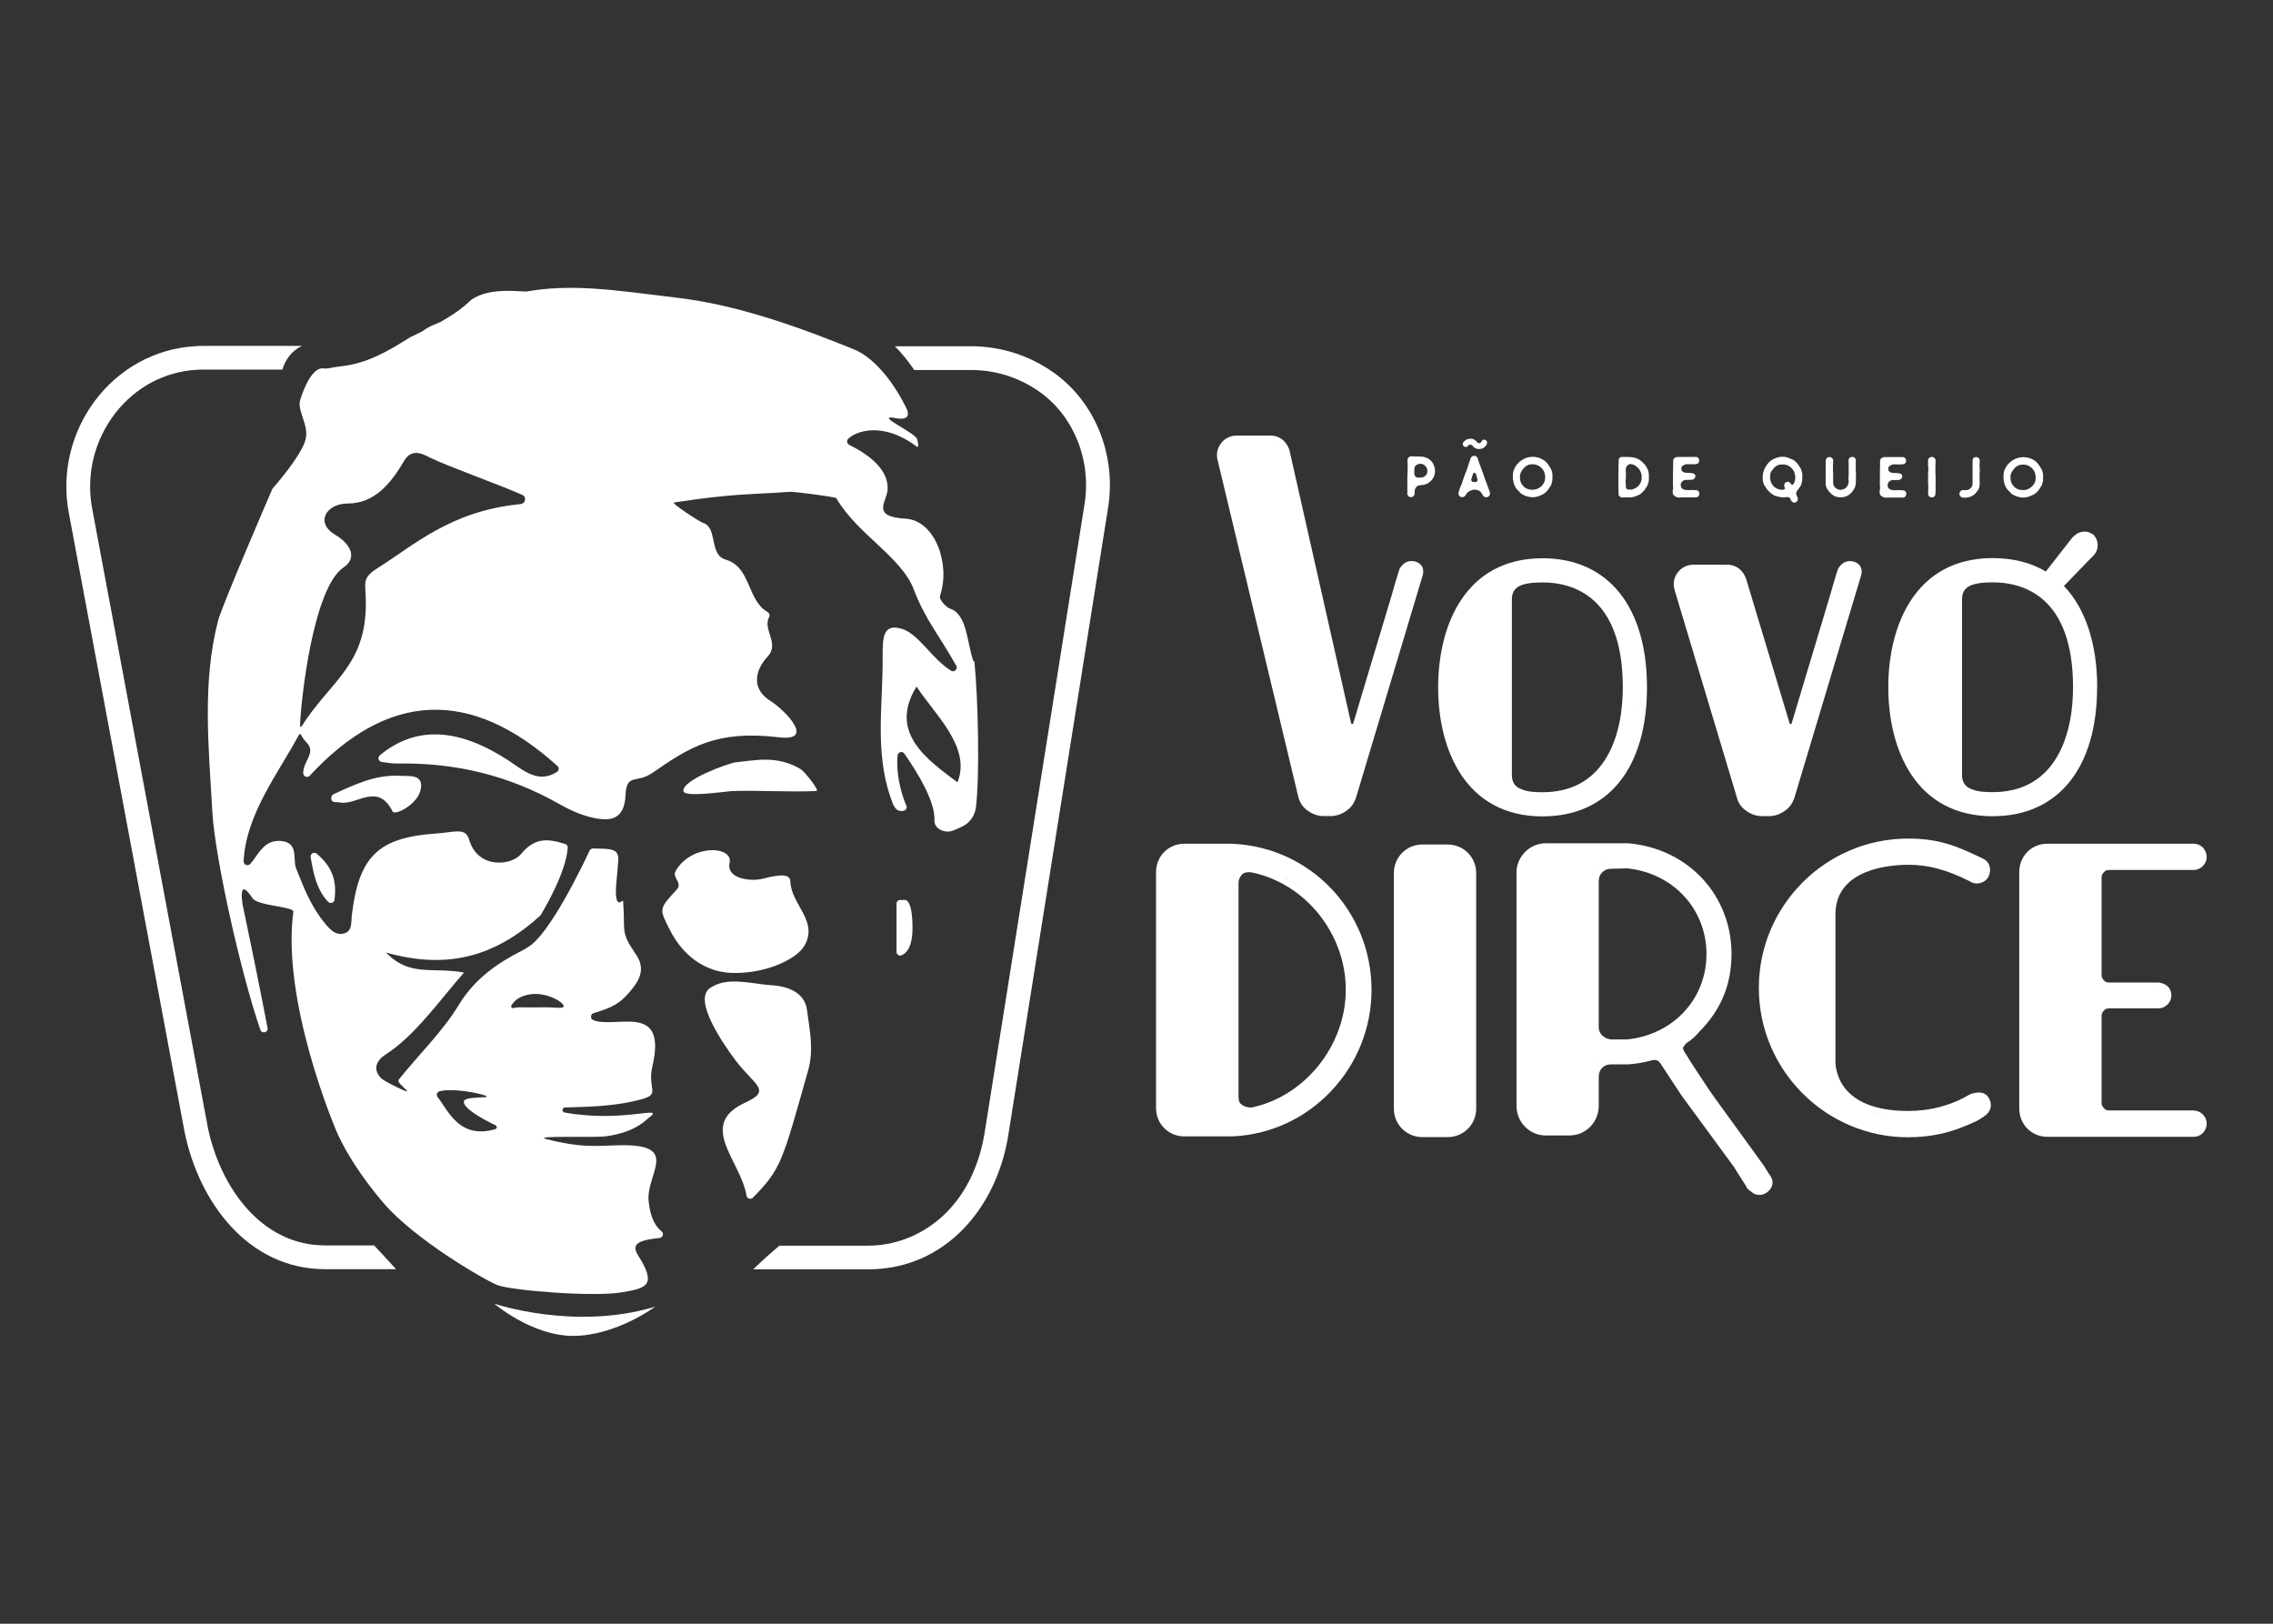
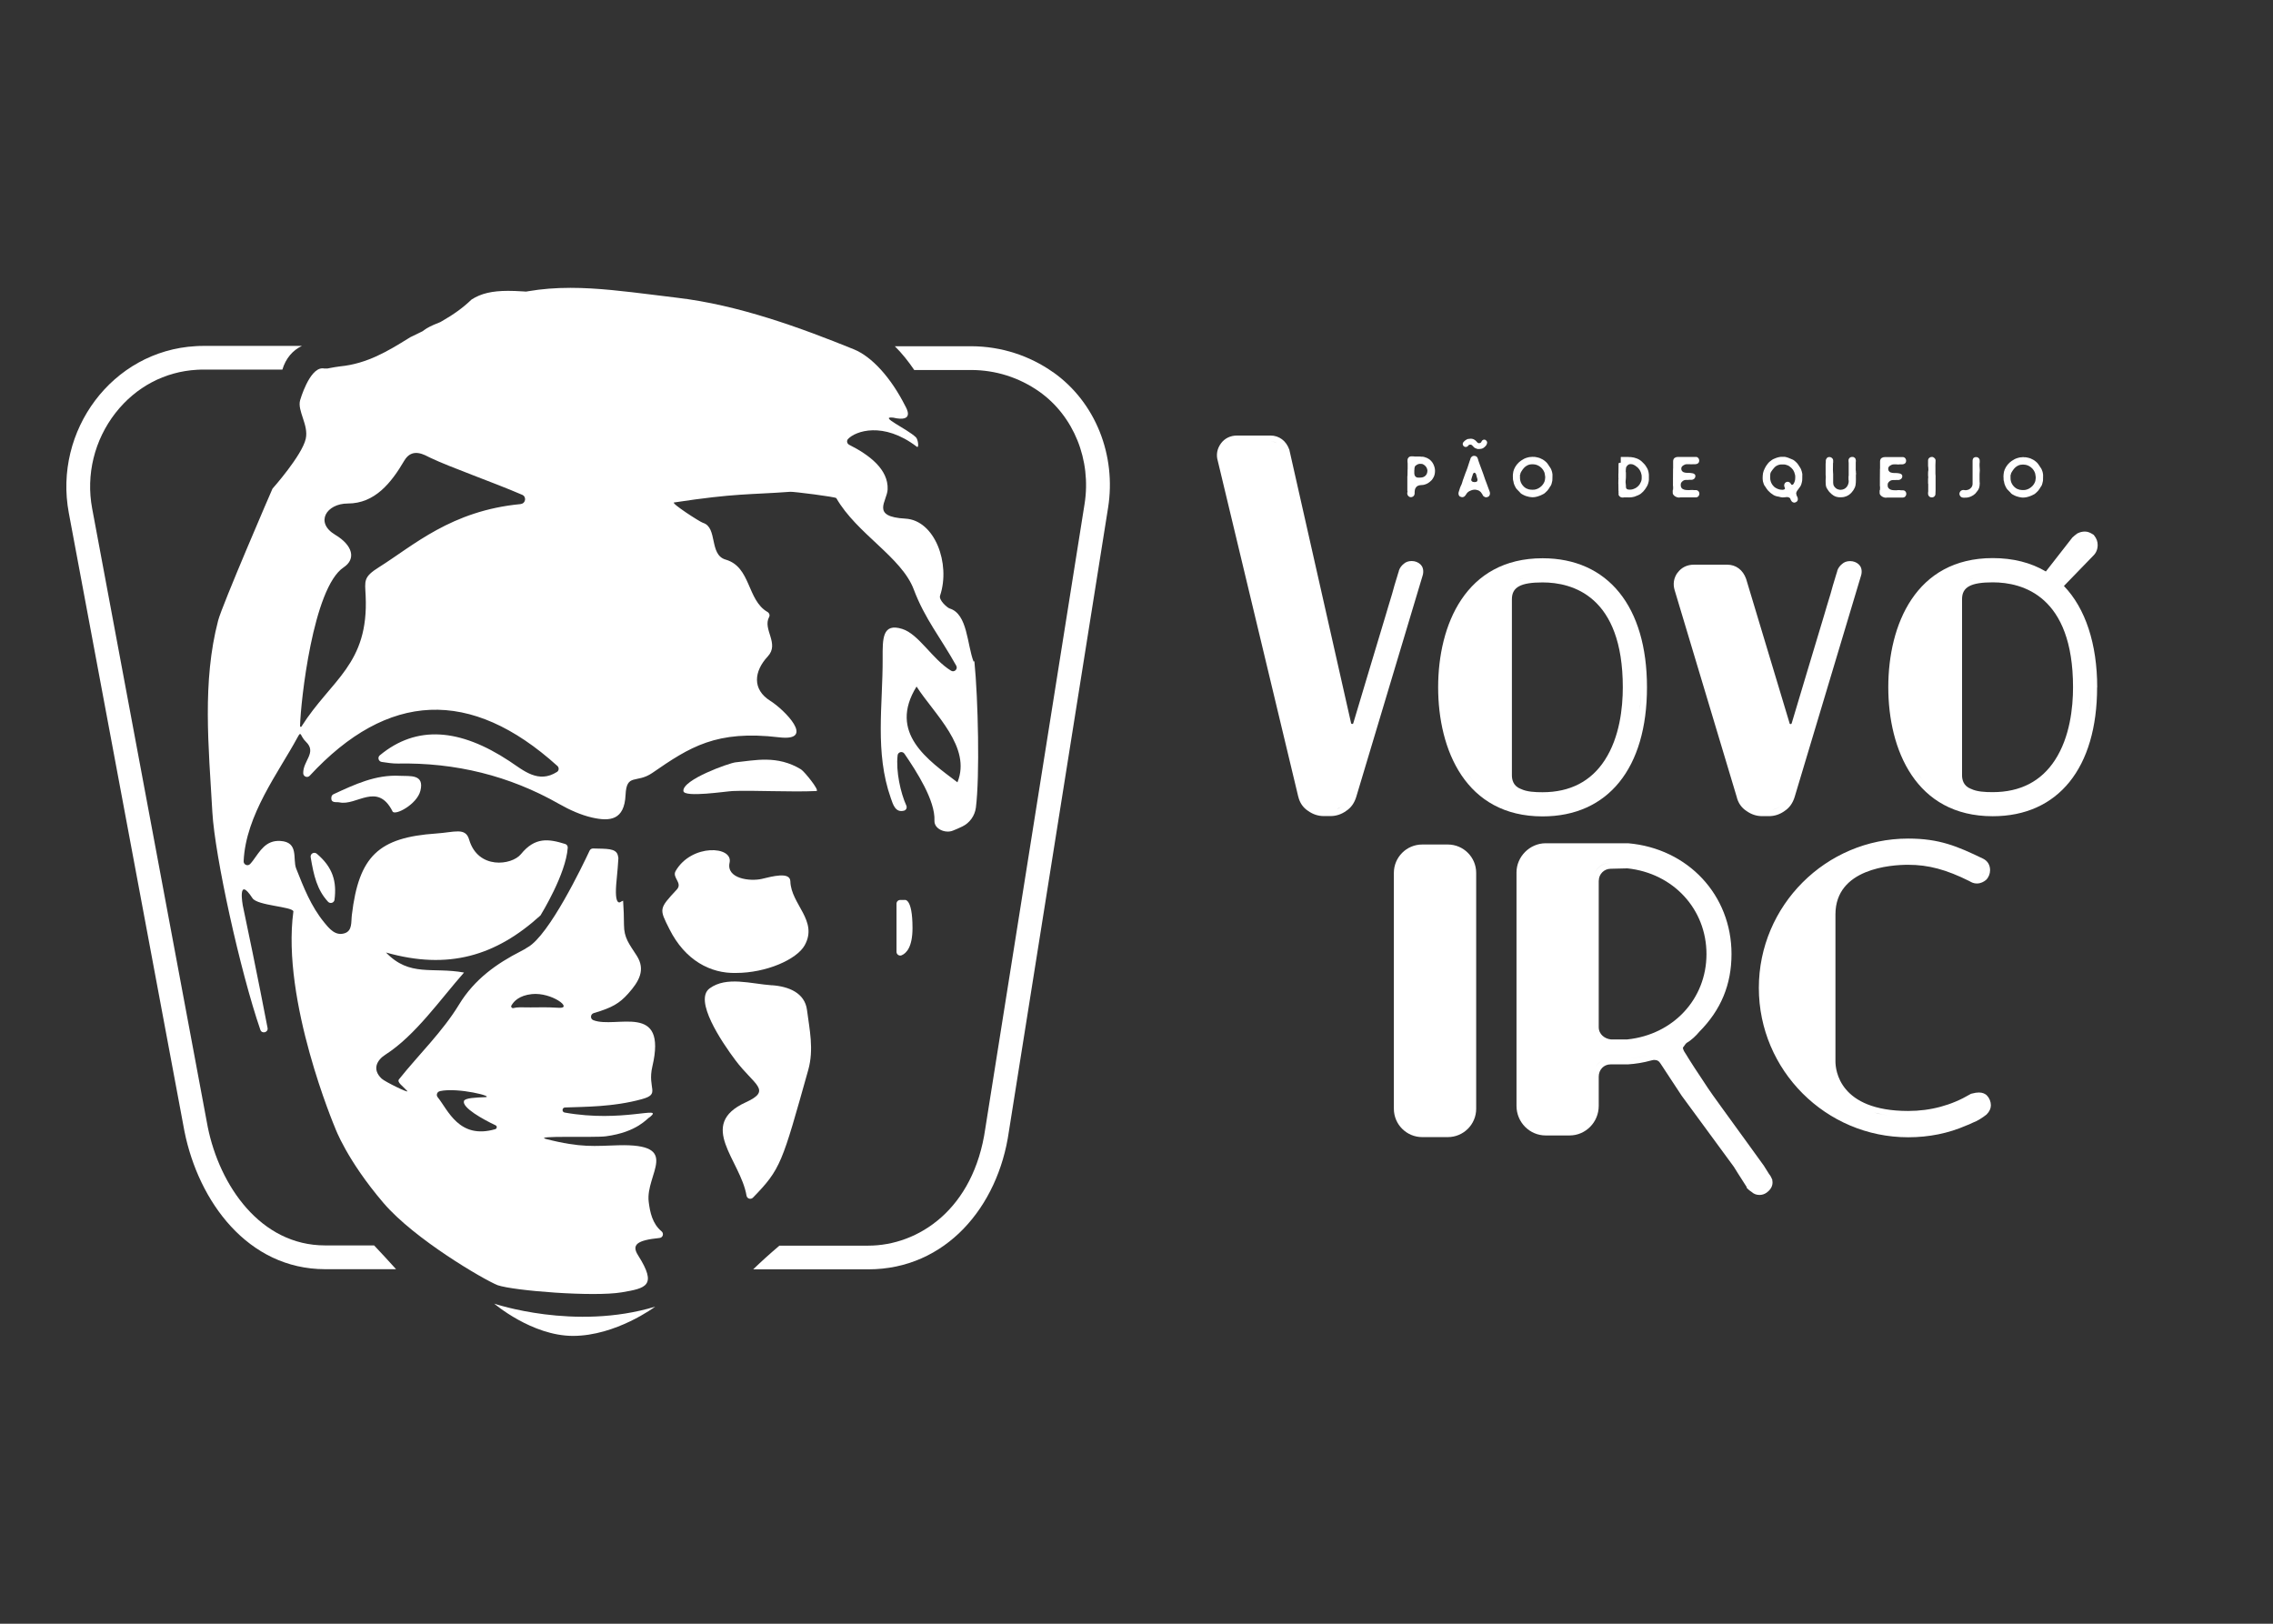
<svg xmlns="http://www.w3.org/2000/svg" fill="none" height="100%" overflow="visible" preserveAspectRatio="none" style="display: block;" viewBox="0 0 154 110" width="100%">
  <rect x="0" y="0" width="154" height="110" fill="#333333" stroke="none" />
  <g id="Candeeiro Encantado">
    <g clip-path="url(#clip0_0_9854)" id="Camada_1">
      <g id="Group">
        <path d="M87.959 53.959C88.055 54.377 88.281 54.71 88.619 54.93C88.947 55.166 89.306 55.285 89.692 55.285H90.138C90.525 55.285 90.889 55.166 91.212 54.93C91.534 54.721 91.759 54.404 91.888 53.986L96.396 38.957V38.941L96.407 38.919C96.477 38.565 96.359 38.356 96.246 38.243C96.096 38.093 95.876 38.007 95.65 38.007C95.425 38.007 95.242 38.071 95.103 38.2C94.958 38.313 94.845 38.468 94.792 38.619L94.77 38.683V38.705C94.759 38.742 94.743 38.796 94.716 38.871L94.647 39.102L94.625 39.172C94.534 39.461 94.427 39.821 94.314 40.245C94.233 40.492 94.153 40.776 94.062 41.077C94.002 41.281 93.938 41.49 93.874 41.71C93.509 42.923 93.144 44.136 92.779 45.349C92.414 46.562 92.049 47.781 91.689 48.989V49.005L91.684 49.01H91.678L91.652 49.037C91.635 49.047 91.63 49.047 91.614 49.047C91.598 49.047 91.593 49.047 91.576 49.037L91.55 49.015H91.544L87.363 30.503V30.482L87.352 30.46C87.143 29.864 86.665 29.505 86.075 29.505H83.821C83.359 29.505 82.972 29.693 82.715 30.047C82.457 30.407 82.382 30.814 82.511 31.238L87.959 53.969V53.959ZM88.85 54.592C88.979 54.683 89.113 54.758 89.252 54.801C89.113 54.753 88.979 54.683 88.85 54.592ZM90.986 54.592C90.857 54.683 90.723 54.758 90.584 54.801C90.723 54.753 90.857 54.683 90.986 54.592ZM96.021 38.662C96.021 38.619 95.999 38.581 95.978 38.549C95.999 38.581 96.015 38.619 96.021 38.662ZM86.075 29.902C86.241 29.902 86.392 29.94 86.515 30.015C86.386 29.945 86.241 29.902 86.075 29.902Z" fill="white" id="Vector" />
        <path d="M104.511 55.306C108.945 55.306 111.586 52.037 111.586 46.562C111.586 41.088 108.939 37.819 104.511 37.819C99.294 37.819 97.437 42.338 97.437 46.562C97.437 50.787 99.294 55.306 104.511 55.306ZM110.356 46.562C110.356 46.074 110.335 45.586 110.281 45.113C110.206 44.405 110.072 43.718 109.873 43.084C110.072 43.723 110.206 44.405 110.281 45.113C110.33 45.586 110.356 46.074 110.356 46.562ZM104.511 39.456C106.54 39.456 109.948 40.379 109.948 46.562C109.948 47.947 109.739 49.933 108.73 51.49C107.796 52.934 106.374 53.669 104.511 53.669C103.985 53.669 103.449 53.642 103.046 53.449H103.03L103.014 53.433C102.509 53.245 102.434 52.783 102.434 52.526V40.599C102.434 39.778 103.019 39.456 104.517 39.456H104.511ZM102.842 39.295C102.96 39.241 103.089 39.198 103.228 39.166C103.432 39.118 103.647 39.086 103.862 39.069C103.647 39.086 103.427 39.118 103.228 39.166C103.094 39.198 102.965 39.241 102.842 39.295ZM102.021 40.594C102.021 40.24 102.107 39.971 102.252 39.757C102.107 39.966 102.021 40.24 102.021 40.594ZM111.086 48.183C111.145 47.652 111.178 47.11 111.178 46.557C111.178 47.11 111.151 47.652 111.086 48.183ZM98.409 50.346C98.29 49.992 98.194 49.627 98.113 49.257C98.033 48.886 97.974 48.505 97.925 48.119C97.968 48.505 98.033 48.886 98.113 49.257C98.194 49.627 98.29 49.992 98.409 50.346C98.489 50.583 98.575 50.813 98.672 51.033C98.575 50.808 98.489 50.577 98.409 50.346ZM99.777 52.853C99.627 52.676 99.482 52.488 99.353 52.295C99.487 52.488 99.627 52.676 99.777 52.853Z" fill="white" id="Vector_2" />
        <path d="M113.663 38.785C113.4 39.145 113.33 39.563 113.464 39.993L117.662 53.975C117.758 54.388 117.989 54.721 118.322 54.936C118.649 55.172 119.009 55.29 119.395 55.29H119.841C120.227 55.29 120.592 55.172 120.914 54.936C121.236 54.726 121.462 54.41 121.591 53.991L126.099 38.962V38.946L126.11 38.925C126.18 38.57 126.062 38.361 125.949 38.248C125.799 38.098 125.579 38.012 125.353 38.012C125.128 38.012 124.945 38.077 124.806 38.205C124.661 38.318 124.548 38.474 124.494 38.624L124.473 38.688V38.71C124.462 38.748 124.446 38.801 124.419 38.876L124.349 39.107L124.328 39.177C124.237 39.467 124.129 39.832 124.017 40.25C123.936 40.497 123.856 40.782 123.764 41.082C123.705 41.286 123.641 41.496 123.577 41.716C123.212 42.929 122.847 44.142 122.482 45.355C122.117 46.568 121.752 47.786 121.392 48.994V49.01L121.387 49.015H121.381L121.354 49.042C121.338 49.053 121.333 49.053 121.317 49.053C121.301 49.053 121.295 49.053 121.279 49.042L121.252 49.021H121.247V49.015V48.994L118.306 39.225C118.091 38.608 117.613 38.254 117.023 38.254H114.769C114.307 38.254 113.921 38.441 113.663 38.796V38.785ZM113.856 39.869C113.856 39.869 113.856 39.842 113.845 39.826C113.845 39.842 113.845 39.853 113.856 39.869ZM118.553 54.592C118.681 54.683 118.816 54.758 118.955 54.801C118.816 54.753 118.681 54.683 118.553 54.592ZM120.689 54.592C120.496 54.732 120.286 54.823 120.066 54.855C120.286 54.818 120.496 54.732 120.689 54.592ZM125.723 38.748C125.723 38.688 125.723 38.635 125.702 38.592C125.723 38.635 125.723 38.694 125.723 38.748ZM120.85 49.096C120.861 49.155 120.887 49.209 120.92 49.252C120.887 49.209 120.866 49.155 120.85 49.096ZM117.688 38.935C117.592 38.828 117.468 38.742 117.329 38.694C117.468 38.742 117.587 38.828 117.688 38.935Z" fill="white" id="Vector_3" />
        <path d="M142.089 46.562C142.089 43.627 141.294 41.211 139.834 39.697L141.842 37.626C142.024 37.443 142.121 37.202 142.121 36.917C142.121 36.686 142.046 36.482 141.89 36.284L141.842 36.225L141.777 36.187C141.638 36.101 141.466 36.01 141.262 36.01C141.085 36.01 140.929 36.048 140.774 36.123L140.741 36.139L140.715 36.16C140.613 36.236 140.505 36.316 140.414 36.407L140.398 36.423L140.382 36.445L138.611 38.715C137.596 38.114 136.388 37.808 135.009 37.808C129.792 37.808 127.935 42.328 127.935 46.552C127.935 50.776 129.792 55.295 135.009 55.295C139.443 55.295 142.083 52.026 142.083 46.552L142.089 46.562ZM141.589 48.183C141.649 47.652 141.681 47.11 141.681 46.557C141.681 47.11 141.654 47.652 141.589 48.183ZM140.784 45.113C140.833 45.586 140.86 46.074 140.86 46.562C140.86 46.074 140.838 45.586 140.784 45.113C140.709 44.405 140.575 43.718 140.376 43.084C140.575 43.723 140.709 44.405 140.784 45.113ZM140.328 40.996C140.328 40.996 140.36 41.045 140.376 41.072C140.36 41.045 140.344 41.023 140.328 40.996ZM140.58 41.431C140.58 41.431 140.607 41.485 140.623 41.512C140.607 41.485 140.597 41.458 140.58 41.431ZM135.009 53.663C134.483 53.663 133.946 53.637 133.544 53.443H133.528L133.512 53.427C133.007 53.239 132.932 52.778 132.932 52.52V40.594C132.932 39.773 133.517 39.451 135.014 39.451C137.043 39.451 140.452 40.374 140.452 46.557C140.452 47.942 140.242 49.928 139.233 51.484C138.299 52.928 136.877 53.663 135.014 53.663H135.009ZM133.345 39.295C133.463 39.241 133.592 39.198 133.732 39.166C133.936 39.118 134.15 39.086 134.365 39.069C134.15 39.086 133.93 39.118 133.732 39.166C133.597 39.198 133.469 39.241 133.345 39.295ZM132.524 40.594C132.524 40.24 132.61 39.971 132.755 39.757C132.61 39.966 132.524 40.24 132.524 40.594ZM141.101 42.655C141.101 42.655 141.117 42.703 141.128 42.725C141.123 42.703 141.112 42.676 141.101 42.655ZM141.353 43.562C141.364 43.61 141.375 43.659 141.386 43.702C141.375 43.653 141.364 43.605 141.353 43.562ZM141.541 44.539C141.541 44.539 141.541 44.566 141.547 44.582C141.547 44.566 141.547 44.555 141.541 44.539ZM141.6 45.033C141.6 45.076 141.611 45.119 141.611 45.161C141.611 45.119 141.606 45.076 141.6 45.033ZM141.638 45.489C141.638 45.543 141.643 45.591 141.649 45.645C141.649 45.591 141.643 45.543 141.638 45.489ZM141.665 45.961C141.665 46.01 141.665 46.053 141.67 46.101C141.67 46.053 141.67 46.004 141.665 45.961ZM140.156 40.733C140.13 40.696 140.108 40.664 140.081 40.626C140.108 40.664 140.135 40.696 140.156 40.733ZM139.319 39.644C139.319 39.644 139.276 39.687 139.249 39.703C139.255 39.708 139.26 39.714 139.271 39.719C139.265 39.714 139.255 39.708 139.249 39.703C139.276 39.687 139.298 39.671 139.319 39.649V39.644ZM139.609 40.052C139.609 40.052 139.577 40.014 139.561 39.998C139.577 40.014 139.593 40.036 139.609 40.052ZM141.573 36.541C141.455 36.472 141.364 36.423 141.267 36.423C141.359 36.423 141.455 36.472 141.573 36.541ZM138.723 39.273C138.723 39.273 138.723 39.273 138.723 39.279C138.723 39.279 138.723 39.279 138.723 39.273ZM138.391 39.069C138.353 39.048 138.31 39.021 138.267 39C138.31 39.021 138.348 39.048 138.391 39.069ZM138.026 38.871C137.983 38.849 137.94 38.828 137.891 38.806C137.934 38.828 137.977 38.849 138.026 38.871ZM137.612 38.688C137.575 38.672 137.537 38.656 137.5 38.645C137.537 38.662 137.575 38.678 137.612 38.688ZM137.086 38.506C137.086 38.506 137.038 38.495 137.016 38.49C137.038 38.495 137.065 38.501 137.086 38.506ZM136.19 38.313C136.136 38.302 136.077 38.297 136.023 38.291C136.083 38.297 136.136 38.307 136.19 38.313ZM128.912 50.346C128.794 49.992 128.697 49.627 128.616 49.257C128.536 48.886 128.477 48.505 128.429 48.119C128.472 48.505 128.536 48.886 128.616 49.257C128.697 49.627 128.794 49.992 128.912 50.346C128.992 50.583 129.078 50.813 129.175 51.033C129.078 50.808 128.992 50.577 128.912 50.346ZM129.856 52.295C129.991 52.488 130.13 52.676 130.28 52.853C130.13 52.676 129.985 52.488 129.856 52.295Z" fill="white" id="Vector_4" />
-         <path d="M83.514 57.158H83.504H83.493H80.246C79.167 57.158 78.324 58 78.324 59.079V75.063C78.324 76.142 79.167 76.985 80.246 76.985H83.493C86.048 76.872 88.42 75.783 90.186 73.915C91.952 72.052 92.923 69.615 92.923 67.061C92.923 61.736 88.79 57.389 83.509 57.163L83.514 57.158ZM84.668 59.095C84.701 59.095 84.733 59.095 84.77 59.095C88.425 59.831 91.179 63.244 91.179 67.05C91.179 70.855 88.372 74.296 84.781 75.031C84.507 75.026 84.287 74.961 84.137 74.843L84.126 74.832L84.115 74.822C84.03 74.763 83.912 74.645 83.912 74.306V59.809C83.912 59.611 83.987 59.428 84.137 59.256C84.191 59.197 84.287 59.085 84.668 59.085V59.095ZM83.981 58.859C84.03 58.827 84.083 58.8 84.142 58.773C84.083 58.795 84.03 58.827 83.981 58.859ZM84.169 58.763C84.228 58.741 84.293 58.725 84.368 58.709C84.293 58.72 84.228 58.736 84.169 58.763ZM86.896 59.407C86.466 59.187 86.01 59.009 85.543 58.87C86.016 59.009 86.466 59.192 86.896 59.407C87.545 59.734 88.141 60.147 88.678 60.625C88.141 60.147 87.54 59.734 86.896 59.407ZM83.831 58.993C83.869 58.945 83.917 58.907 83.965 58.87C83.917 58.907 83.874 58.945 83.831 58.993C83.665 59.181 83.563 59.38 83.52 59.594C83.563 59.38 83.665 59.176 83.831 58.993ZM84.556 75.428C84.298 75.396 84.067 75.316 83.885 75.171C84.073 75.316 84.303 75.396 84.556 75.428ZM83.498 76.572C83.815 76.555 84.121 76.529 84.427 76.486C84.121 76.529 83.81 76.561 83.498 76.572ZM87.433 75.504C88.093 75.155 88.705 74.731 89.257 74.242C88.699 74.731 88.087 75.155 87.433 75.504ZM91.227 71.848C91.077 72.106 90.916 72.353 90.744 72.594C90.916 72.353 91.077 72.1 91.227 71.848Z" fill="white" id="Vector_5" />
        <path d="M98.092 57.211H96.358C95.297 57.211 94.437 58.072 94.437 59.133V75.112C94.437 76.173 95.297 77.033 96.358 77.033H98.092C99.153 77.033 100.014 76.173 100.014 75.112V59.133C100.014 58.072 99.153 57.211 98.092 57.211Z" fill="white" id="Vector_6" />
        <path d="M120.082 79.932L120.066 79.899C120.029 79.808 119.959 79.647 119.862 79.54C119.846 79.513 119.819 79.47 119.777 79.406C119.712 79.304 119.626 79.164 119.508 78.976C119.406 78.831 118.923 78.166 118.317 77.328C117.297 75.922 115.896 74.001 115.713 73.711C115.563 73.475 115.407 73.249 115.257 73.018C115.107 72.793 114.957 72.567 114.806 72.337C114.522 71.891 114.318 71.58 114.211 71.392L114.2 71.376L114.189 71.36C114.028 71.129 114.017 71 114.023 70.968L114.055 70.925C114.135 70.807 114.232 70.678 114.28 70.646C114.581 70.48 114.935 70.141 115.123 69.905C116.599 68.424 117.313 66.696 117.313 64.629C117.313 60.636 114.366 57.48 110.308 57.126H110.292H110.276H104.721C103.647 57.126 102.746 58.033 102.746 59.101V74.918C102.746 76.024 103.631 76.921 104.721 76.921H106.342C107.432 76.921 108.317 76.024 108.317 74.918V72.938C108.317 72.466 108.661 72.106 109.117 72.106H110.292C110.813 72.074 111.344 71.988 111.865 71.843C111.924 71.827 112.021 71.805 112.058 71.805C112.273 71.805 112.391 71.87 112.509 72.058C112.761 72.439 112.998 72.804 113.228 73.153C113.486 73.539 113.722 73.904 113.942 74.237C114.033 74.371 114.667 75.224 115.397 76.217C116.282 77.414 117.377 78.906 117.469 79.041C117.565 79.202 117.673 79.373 117.774 79.529C117.828 79.615 117.882 79.695 117.93 79.771C117.989 79.867 118.048 79.958 118.097 80.034C118.156 80.13 118.209 80.211 118.258 80.286C118.29 80.334 118.317 80.377 118.338 80.409V80.463L118.456 80.581C118.504 80.629 118.574 80.678 118.682 80.753C118.827 80.887 119.004 80.951 119.213 80.951C119.379 80.951 119.535 80.903 119.685 80.801C120.115 80.495 120.115 80.146 120.077 79.969V79.932H120.082ZM119.551 79.797C119.551 79.797 119.503 79.728 119.444 79.631C119.508 79.733 119.54 79.787 119.551 79.797ZM114.463 72.557C114.162 72.09 113.969 71.789 113.856 71.596C113.964 71.789 114.157 72.09 114.463 72.557ZM108.322 59.654C108.322 59.219 108.687 58.854 109.122 58.854L110.26 58.827C113.368 59.154 115.617 61.591 115.617 64.635C115.617 67.678 113.362 70.093 110.255 70.415H109.138C108.73 70.372 108.317 70.077 108.317 69.583V59.654H108.322ZM108.011 59.187C108.199 58.752 108.628 58.446 109.128 58.446C108.634 58.446 108.199 58.757 108.011 59.187ZM108.274 70.442C108.382 70.549 108.516 70.641 108.661 70.705C108.516 70.641 108.387 70.549 108.274 70.442ZM114.822 69.637C114.779 69.691 114.731 69.75 114.672 69.814C114.731 69.755 114.779 69.691 114.822 69.637ZM108.65 71.8C108.43 71.891 108.247 72.052 108.119 72.246C108.247 72.047 108.43 71.891 108.65 71.8ZM110.282 71.703C110.775 71.677 111.269 71.596 111.768 71.457C111.275 71.596 110.781 71.677 110.282 71.703ZM112.069 71.397C112.026 71.397 111.978 71.403 111.929 71.413C111.983 71.403 112.031 71.397 112.069 71.397Z" fill="white" id="Vector_7" />
        <path d="M134.612 74.199L134.59 74.183C134.478 74.097 134.327 74.011 134.075 74.011C133.941 74.011 133.785 74.033 133.587 74.087L133.528 74.103L133.474 74.135C132.213 74.881 130.801 75.262 129.282 75.262C124.591 75.262 124.355 72.466 124.355 71.902V61.945C124.355 58.827 128.128 58.585 129.282 58.585C130.656 58.585 131.858 58.907 133.431 59.691C133.571 59.777 133.732 59.852 133.93 59.852C134.209 59.852 134.408 59.729 134.531 59.632L134.553 59.616L134.574 59.594C134.735 59.434 134.832 59.192 134.832 58.95C134.832 58.602 134.666 58.322 134.36 58.172C132.605 57.324 131.392 56.809 129.282 56.809C123.705 56.809 119.165 61.35 119.165 66.926C119.165 72.503 123.705 77.044 129.282 77.044C130.694 77.044 132.019 76.775 133.227 76.244C133.34 76.207 133.485 76.142 133.624 76.072C134 75.933 134.344 75.697 134.564 75.525L134.585 75.509L134.601 75.493C134.789 75.305 134.886 75.096 134.886 74.876C134.886 74.634 134.789 74.392 134.628 74.231L134.607 74.21L134.612 74.199ZM134.097 74.419C134.097 74.419 134.081 74.419 134.07 74.419C134.07 74.419 134.07 74.419 134.075 74.419C134.081 74.419 134.091 74.419 134.097 74.419ZM134.295 74.478C134.295 74.478 134.285 74.473 134.279 74.468C134.279 74.468 134.29 74.473 134.295 74.478ZM134.247 74.451C134.247 74.451 134.231 74.446 134.225 74.446C134.231 74.446 134.242 74.446 134.247 74.451ZM134.177 74.43C134.177 74.43 134.161 74.43 134.15 74.43C134.161 74.43 134.166 74.43 134.177 74.43ZM133.925 74.43C133.925 74.43 133.898 74.43 133.887 74.435C133.898 74.435 133.914 74.435 133.925 74.43ZM129.282 75.665C128.982 75.665 128.676 75.648 128.364 75.621C128.676 75.654 128.982 75.665 129.282 75.665ZM126.985 75.369C127.285 75.45 127.591 75.514 127.903 75.562C127.591 75.514 127.285 75.455 126.985 75.369C126.684 75.283 126.394 75.187 126.121 75.063C126.394 75.187 126.69 75.289 126.985 75.369ZM134.29 59.294C134.236 59.337 134.183 59.369 134.124 59.396C134.183 59.374 134.236 59.337 134.29 59.294C134.333 59.251 134.365 59.197 134.392 59.138C134.37 59.203 134.333 59.256 134.29 59.294ZM131.821 57.544C131.257 57.378 130.672 57.27 129.996 57.227C130.678 57.27 131.257 57.378 131.821 57.544ZM133.689 75.595C133.839 75.52 133.984 75.434 134.118 75.337C133.984 75.428 133.834 75.52 133.689 75.595Z" fill="white" id="Vector_8" />
-         <path d="M148.632 75.224H142.911C142.701 75.224 142.615 75.16 142.562 75.09L142.551 75.079L142.54 75.069C142.433 74.961 142.385 74.849 142.385 74.698V68.837C142.385 68.687 142.433 68.574 142.54 68.467L142.551 68.456L142.562 68.445C142.615 68.381 142.701 68.311 142.911 68.311H146.238C146.711 68.311 147.113 67.909 147.113 67.436C147.113 67.114 146.974 66.701 146.319 66.567H146.281L146.238 66.561H142.911C142.701 66.561 142.615 66.497 142.562 66.427L142.551 66.416L142.54 66.406C142.433 66.298 142.385 66.186 142.385 66.035V59.46C142.385 59.31 142.433 59.197 142.54 59.09L142.551 59.079L142.562 59.069C142.615 59.004 142.701 58.934 142.911 58.934H148.632C149.105 58.934 149.507 58.532 149.507 58.059C149.507 57.78 149.384 57.582 149.287 57.458L149.271 57.437L149.249 57.415C149.083 57.249 148.868 57.158 148.632 57.158H138.702C137.64 57.158 136.808 58 136.808 59.079V75.09C136.808 76.169 137.64 77.012 138.702 77.012H148.632C149.126 77.012 149.507 76.615 149.507 76.11C149.507 75.638 149.105 75.235 148.632 75.235V75.224ZM142.127 66.545C142.025 66.39 141.977 66.218 141.977 66.035V59.46C141.977 59.272 142.025 59.106 142.127 58.95C142.025 59.106 141.977 59.278 141.977 59.46V66.035C141.977 66.223 142.025 66.39 142.127 66.545ZM141.977 68.843C141.977 68.655 142.025 68.488 142.127 68.333C142.025 68.488 141.977 68.66 141.977 68.843V74.704C141.977 74.892 142.025 75.058 142.127 75.214C142.025 75.058 141.977 74.886 141.977 74.704V68.843ZM146.238 66.969C146.308 66.985 146.373 67.001 146.426 67.023C146.367 67.001 146.308 66.985 146.238 66.969ZM148.96 57.7C149.04 57.807 149.099 57.92 149.099 58.059C149.099 57.92 149.045 57.812 148.96 57.7C148.917 57.657 148.868 57.625 148.815 57.598C148.868 57.619 148.917 57.657 148.96 57.7Z" fill="white" id="Vector_9" />
        <g id="Group_2">
          <path d="M95.344 33.359V33.428C95.344 33.493 95.361 33.541 95.398 33.579C95.463 33.665 95.548 33.697 95.645 33.675C95.763 33.654 95.844 33.547 95.844 33.434C95.844 33.402 95.849 33.364 95.844 33.332C95.844 33.3 95.849 33.262 95.854 33.23C95.86 33.155 95.881 33.09 95.93 33.026C95.946 33.004 95.967 32.977 95.994 32.951C96.058 32.908 96.128 32.881 96.198 32.87C96.214 32.865 96.235 32.87 96.262 32.865C96.278 32.865 96.3 32.859 96.321 32.859C96.386 32.859 96.445 32.849 96.504 32.833C96.627 32.8 96.751 32.741 96.847 32.661C96.869 32.645 96.885 32.623 96.912 32.607C96.976 32.564 97.019 32.5 97.062 32.441C97.089 32.403 97.116 32.355 97.137 32.312C97.164 32.258 97.185 32.194 97.201 32.13C97.218 32.065 97.218 32.001 97.223 31.936C97.234 31.872 97.218 31.818 97.212 31.759V31.743C97.196 31.673 97.18 31.609 97.153 31.539C97.126 31.469 97.094 31.405 97.057 31.346C97.003 31.271 96.949 31.206 96.879 31.147C96.81 31.099 96.74 31.045 96.665 31.018C96.547 30.97 96.423 30.927 96.289 30.938C96.278 30.938 96.268 30.938 96.257 30.933C96.23 30.927 96.198 30.927 96.171 30.927C96.074 30.927 95.983 30.927 95.886 30.927C95.838 30.922 95.795 30.927 95.752 30.916C95.742 30.916 95.736 30.916 95.725 30.916C95.688 30.916 95.65 30.916 95.613 30.916C95.463 30.916 95.361 31.045 95.361 31.158V31.281C95.361 31.314 95.371 31.357 95.371 31.389V31.77C95.371 31.77 95.366 31.813 95.366 31.84C95.361 31.958 95.361 32.076 95.361 32.194V32.221C95.35 32.248 95.35 32.274 95.35 32.301V33.23C95.366 33.267 95.361 33.316 95.361 33.353L95.344 33.359ZM95.828 31.845C95.822 31.759 95.833 31.679 95.865 31.598C95.876 31.582 95.886 31.571 95.903 31.55C95.919 31.539 95.94 31.523 95.967 31.507C96.037 31.453 96.117 31.426 96.203 31.421C96.241 31.421 96.278 31.426 96.311 31.426C96.337 31.426 96.37 31.432 96.396 31.442C96.541 31.518 96.649 31.62 96.692 31.775C96.713 31.84 96.719 31.904 96.702 31.974C96.692 32.022 96.681 32.081 96.654 32.124C96.59 32.242 96.488 32.312 96.364 32.339C96.305 32.355 96.251 32.349 96.198 32.355C96.15 32.355 96.112 32.355 96.074 32.355C95.999 32.355 95.94 32.323 95.892 32.274C95.876 32.253 95.86 32.231 95.844 32.199V32.188C95.822 32.124 95.817 32.065 95.822 32.001V31.845H95.828Z" fill="white" id="Vector_10" />
          <path d="M98.952 33.643C98.978 33.654 99.011 33.665 99.038 33.681C99.048 33.681 99.059 33.681 99.075 33.681C99.124 33.681 99.172 33.665 99.209 33.638C99.247 33.611 99.284 33.568 99.306 33.53C99.333 33.487 99.365 33.439 99.397 33.396C99.408 33.38 99.419 33.369 99.435 33.359C99.499 33.294 99.617 33.235 99.709 33.208C99.757 33.192 99.8 33.181 99.853 33.176C99.955 33.165 100.057 33.181 100.154 33.219C100.181 33.23 100.208 33.24 100.229 33.257C100.256 33.283 100.294 33.305 100.326 33.337C100.342 33.359 100.358 33.386 100.379 33.412C100.406 33.444 100.433 33.482 100.449 33.525C100.465 33.563 100.487 33.595 100.519 33.622C100.578 33.665 100.637 33.697 100.712 33.686C100.798 33.675 100.873 33.643 100.916 33.563C100.943 33.509 100.954 33.45 100.948 33.386C100.943 33.353 100.932 33.316 100.922 33.289C100.889 33.203 100.857 33.123 100.83 33.042C100.793 32.935 100.75 32.827 100.712 32.72C100.685 32.634 100.642 32.553 100.616 32.468C100.535 32.221 100.449 31.974 100.353 31.727C100.315 31.636 100.283 31.539 100.251 31.453C100.224 31.362 100.192 31.271 100.159 31.19C100.149 31.142 100.133 31.083 100.111 31.035C100.084 30.965 100.036 30.916 99.966 30.895C99.864 30.863 99.767 30.879 99.692 30.959C99.666 30.986 99.644 31.024 99.633 31.051C99.617 31.115 99.601 31.169 99.574 31.228C99.553 31.308 99.521 31.378 99.499 31.459C99.478 31.539 99.451 31.614 99.424 31.689C99.376 31.818 99.333 31.947 99.279 32.07C99.252 32.156 99.22 32.237 99.188 32.323C99.177 32.349 99.166 32.376 99.156 32.414C99.129 32.489 99.097 32.559 99.081 32.639C99.054 32.741 99.016 32.849 98.962 32.945C98.946 32.972 98.936 32.999 98.925 33.031C98.893 33.133 98.86 33.235 98.828 33.337C98.817 33.375 98.812 33.418 98.817 33.461C98.823 33.552 98.871 33.616 98.952 33.665V33.643ZM99.784 32.135C99.8 32.097 99.821 32.054 99.864 32.028C99.886 32.022 99.912 32.022 99.934 32.033C99.966 32.065 100.004 32.103 100.014 32.156C100.036 32.258 100.068 32.349 100.095 32.446C100.106 32.489 100.111 32.537 100.09 32.58C100.073 32.613 100.052 32.634 100.014 32.645C99.977 32.65 99.939 32.661 99.902 32.661C99.87 32.661 99.832 32.65 99.8 32.645C99.784 32.645 99.767 32.634 99.746 32.623C99.735 32.613 99.725 32.602 99.709 32.586C99.703 32.58 99.692 32.564 99.687 32.553C99.676 32.532 99.676 32.511 99.682 32.484C99.714 32.371 99.741 32.253 99.789 32.14L99.784 32.135Z" fill="white" id="Vector_11" />
          <path d="M99.349 30.272C99.386 30.267 99.424 30.251 99.445 30.224C99.461 30.203 99.472 30.186 99.494 30.17C99.52 30.133 99.563 30.117 99.606 30.122C99.622 30.122 99.633 30.122 99.644 30.122C99.681 30.128 99.719 30.144 99.74 30.17C99.778 30.208 99.816 30.251 99.853 30.288C99.875 30.315 99.907 30.337 99.939 30.353C99.998 30.374 100.046 30.401 100.106 30.417C100.116 30.417 100.132 30.417 100.143 30.417C100.165 30.417 100.181 30.417 100.229 30.417C100.234 30.417 100.261 30.412 100.288 30.412C100.358 30.412 100.411 30.39 100.476 30.364C100.546 30.321 100.615 30.262 100.664 30.203C100.696 30.165 100.723 30.122 100.734 30.079C100.744 30.058 100.75 30.036 100.755 30.009V29.961C100.75 29.924 100.734 29.881 100.701 29.854C100.648 29.784 100.567 29.768 100.492 29.795C100.438 29.816 100.395 29.859 100.374 29.913C100.369 29.924 100.358 29.94 100.352 29.956C100.342 29.972 100.326 29.988 100.299 29.999C100.272 30.015 100.24 30.02 100.213 30.026C100.186 30.026 100.159 30.02 100.143 30.009C100.111 29.993 100.079 29.966 100.057 29.934C99.998 29.859 99.934 29.805 99.848 29.762C99.826 29.757 99.81 29.752 99.789 29.741C99.74 29.725 99.698 29.72 99.644 29.72C99.579 29.72 99.52 29.736 99.451 29.741C99.445 29.741 99.435 29.746 99.424 29.746C99.386 29.768 99.343 29.784 99.311 29.811C99.263 29.832 99.166 29.929 99.139 29.966C99.134 29.983 99.123 29.999 99.118 30.009C99.107 30.026 99.107 30.047 99.102 30.074C99.096 30.176 99.193 30.299 99.349 30.278V30.272Z" fill="white" id="Vector_12" />
          <path d="M102.526 32.553C102.537 32.618 102.547 32.677 102.563 32.747C102.59 32.838 102.633 32.924 102.676 33.004C102.698 33.053 102.73 33.096 102.762 33.133C102.81 33.187 102.859 33.235 102.907 33.283C102.928 33.305 102.961 33.326 102.977 33.359C103.009 33.407 103.063 33.444 103.116 33.477C103.165 33.504 103.202 33.52 103.25 33.547C103.331 33.584 103.406 33.616 103.492 33.632C103.551 33.648 103.605 33.665 103.664 33.67C103.712 33.681 103.755 33.686 103.809 33.686C103.889 33.686 103.97 33.681 104.045 33.665C104.131 33.643 104.217 33.627 104.302 33.589C104.372 33.563 104.447 33.536 104.506 33.498C104.539 33.487 104.571 33.466 104.603 33.45C104.63 33.434 104.662 33.407 104.689 33.38C104.737 33.337 104.786 33.289 104.834 33.24C104.904 33.16 104.957 33.074 105.011 32.988C105.011 32.977 105.016 32.967 105.016 32.961C105.027 32.951 105.038 32.945 105.049 32.935C105.065 32.902 105.081 32.865 105.102 32.833C105.113 32.806 105.124 32.779 105.129 32.747C105.145 32.693 105.156 32.639 105.167 32.586C105.177 32.553 105.177 32.511 105.177 32.473C105.177 32.36 105.188 32.248 105.183 32.135C105.177 32.092 105.172 32.044 105.161 32.001C105.151 31.942 105.129 31.888 105.108 31.834C105.091 31.786 105.07 31.732 105.032 31.684C104.984 31.614 104.941 31.55 104.893 31.475C104.855 31.41 104.807 31.357 104.753 31.303C104.732 31.287 104.705 31.265 104.684 31.244C104.582 31.153 104.458 31.088 104.329 31.035C104.297 31.024 104.26 31.013 104.227 31.002C104.115 30.976 104.002 30.943 103.884 30.954C103.878 30.954 103.873 30.954 103.862 30.949C103.846 30.943 103.825 30.943 103.803 30.949C103.787 30.954 103.776 30.954 103.755 30.954C103.658 30.954 103.562 30.97 103.465 31.002C103.315 31.045 103.181 31.115 103.052 31.206C102.955 31.276 102.869 31.351 102.794 31.442C102.741 31.507 102.698 31.571 102.655 31.641C102.596 31.738 102.558 31.84 102.531 31.947C102.52 32.001 102.51 32.06 102.504 32.124C102.504 32.146 102.51 32.172 102.499 32.21C102.494 32.226 102.494 32.253 102.499 32.274C102.504 32.307 102.504 32.344 102.504 32.371C102.504 32.441 102.504 32.5 102.521 32.57L102.526 32.553ZM102.998 32.151C103.004 32.076 103.025 32.011 103.068 31.952C103.127 31.866 103.175 31.775 103.245 31.706C103.299 31.652 103.347 31.604 103.411 31.566C103.449 31.544 103.492 31.523 103.53 31.502C103.61 31.469 103.691 31.453 103.776 31.453C103.809 31.453 103.846 31.453 103.878 31.453C104.056 31.459 104.211 31.518 104.351 31.625C104.426 31.684 104.496 31.748 104.544 31.829C104.582 31.883 104.614 31.952 104.641 32.017C104.651 32.087 104.678 32.151 104.678 32.221C104.694 32.264 104.689 32.317 104.689 32.366C104.684 32.478 104.667 32.591 104.608 32.698C104.582 32.752 104.544 32.811 104.506 32.854C104.485 32.886 104.458 32.908 104.431 32.935C104.308 33.053 104.163 33.133 103.997 33.165C103.948 33.171 103.905 33.181 103.857 33.176C103.846 33.176 103.83 33.176 103.809 33.176C103.75 33.181 103.696 33.171 103.637 33.16C103.621 33.16 103.605 33.16 103.589 33.155C103.53 33.133 103.476 33.112 103.411 33.09C103.395 33.08 103.379 33.063 103.352 33.053C103.293 33.02 103.24 32.967 103.191 32.913C103.106 32.816 103.041 32.704 103.009 32.58C102.993 32.516 102.982 32.462 102.982 32.392V32.156L102.998 32.151Z" fill="white" id="Vector_13" />
-           <path d="M109.649 32.774C109.649 32.919 109.649 33.074 109.654 33.219C109.654 33.24 109.654 33.262 109.665 33.289C109.649 33.316 109.644 33.343 109.665 33.375C109.66 33.412 109.66 33.444 109.66 33.477C109.66 33.541 109.686 33.589 109.735 33.627C109.783 33.675 109.842 33.702 109.912 33.702C109.944 33.708 109.976 33.713 110.008 33.697C110.062 33.697 110.105 33.697 110.159 33.697C110.18 33.691 110.212 33.697 110.234 33.697C110.341 33.697 110.449 33.702 110.556 33.686C110.62 33.675 110.674 33.665 110.738 33.648C110.824 33.616 110.905 33.579 110.991 33.547C111.05 33.52 111.103 33.493 111.162 33.45C111.275 33.364 111.377 33.262 111.458 33.144C111.49 33.09 111.533 33.031 111.565 32.977C111.587 32.94 111.613 32.902 111.624 32.87C111.656 32.79 111.683 32.715 111.699 32.629C111.71 32.596 111.715 32.553 111.715 32.516C111.71 32.392 111.715 32.274 111.715 32.151C111.715 32.135 111.715 32.119 111.71 32.108C111.705 32.033 111.688 31.974 111.672 31.904C111.64 31.786 111.581 31.679 111.511 31.577C111.479 31.528 111.442 31.475 111.399 31.432C111.356 31.389 111.307 31.34 111.264 31.297C111.157 31.185 111.028 31.11 110.889 31.056C110.765 31.008 110.631 30.976 110.492 30.965C110.465 30.965 110.427 30.965 110.4 30.965C110.384 30.965 110.368 30.965 110.352 30.959C110.331 30.954 110.304 30.954 110.288 30.954C110.271 30.954 110.255 30.954 110.234 30.954C110.116 30.954 109.987 30.954 109.869 30.954C109.853 30.954 109.831 30.954 109.81 30.965C109.719 31.002 109.67 31.078 109.665 31.18V31.346C109.665 31.346 109.67 31.378 109.665 31.394C109.66 31.41 109.66 31.432 109.66 31.448C109.66 31.641 109.66 31.823 109.654 32.017C109.654 32.033 109.66 32.049 109.654 32.06C109.644 32.081 109.649 32.103 109.649 32.135V32.344C109.649 32.371 109.649 32.398 109.654 32.425C109.654 32.446 109.649 32.462 109.649 32.489C109.649 32.591 109.644 32.688 109.644 32.784L109.649 32.774ZM110.137 32.698V32.682C110.137 32.613 110.137 32.553 110.148 32.489C110.153 32.409 110.164 32.333 110.159 32.253V32.022C110.159 32.022 110.153 31.979 110.148 31.952C110.148 31.904 110.148 31.85 110.153 31.802C110.153 31.765 110.159 31.716 110.17 31.673C110.186 31.636 110.207 31.593 110.234 31.561C110.282 31.507 110.336 31.459 110.411 31.448C110.422 31.442 110.433 31.442 110.438 31.442C110.492 31.442 110.54 31.442 110.594 31.453C110.663 31.475 110.728 31.502 110.781 31.539C110.835 31.577 110.883 31.614 110.932 31.652C110.969 31.679 111.001 31.722 111.028 31.754C111.109 31.85 111.162 31.958 111.195 32.081C111.205 32.113 111.211 32.156 111.222 32.194C111.227 32.221 111.227 32.242 111.227 32.269V32.414C111.227 32.495 111.211 32.564 111.179 32.639C111.157 32.693 111.125 32.752 111.093 32.806C111.012 32.919 110.916 33.01 110.797 33.074C110.728 33.106 110.653 33.139 110.583 33.155C110.524 33.16 110.47 33.176 110.411 33.171C110.373 33.171 110.336 33.165 110.298 33.16C110.282 33.16 110.266 33.149 110.245 33.139C110.229 33.128 110.212 33.117 110.196 33.106C110.164 33.063 110.159 33.015 110.159 32.972V32.892C110.159 32.859 110.148 32.827 110.148 32.8C110.148 32.774 110.153 32.747 110.137 32.715V32.698Z" fill="white" id="Vector_14" />
+           <path d="M109.649 32.774C109.649 32.919 109.649 33.074 109.654 33.219C109.654 33.24 109.654 33.262 109.665 33.289C109.649 33.316 109.644 33.343 109.665 33.375C109.66 33.412 109.66 33.444 109.66 33.477C109.66 33.541 109.686 33.589 109.735 33.627C109.783 33.675 109.842 33.702 109.912 33.702C109.944 33.708 109.976 33.713 110.008 33.697C110.062 33.697 110.105 33.697 110.159 33.697C110.18 33.691 110.212 33.697 110.234 33.697C110.341 33.697 110.449 33.702 110.556 33.686C110.62 33.675 110.674 33.665 110.738 33.648C110.824 33.616 110.905 33.579 110.991 33.547C111.05 33.52 111.103 33.493 111.162 33.45C111.275 33.364 111.377 33.262 111.458 33.144C111.49 33.09 111.533 33.031 111.565 32.977C111.587 32.94 111.613 32.902 111.624 32.87C111.656 32.79 111.683 32.715 111.699 32.629C111.71 32.596 111.715 32.553 111.715 32.516C111.71 32.392 111.715 32.274 111.715 32.151C111.715 32.135 111.715 32.119 111.71 32.108C111.705 32.033 111.688 31.974 111.672 31.904C111.64 31.786 111.581 31.679 111.511 31.577C111.479 31.528 111.442 31.475 111.399 31.432C111.356 31.389 111.307 31.34 111.264 31.297C111.157 31.185 111.028 31.11 110.889 31.056C110.765 31.008 110.631 30.976 110.492 30.965C110.465 30.965 110.427 30.965 110.4 30.965C110.384 30.965 110.368 30.965 110.352 30.959C110.331 30.954 110.304 30.954 110.288 30.954C110.271 30.954 110.255 30.954 110.234 30.954C110.116 30.954 109.987 30.954 109.869 30.954C109.853 30.954 109.831 30.954 109.81 30.965V31.346C109.665 31.346 109.67 31.378 109.665 31.394C109.66 31.41 109.66 31.432 109.66 31.448C109.66 31.641 109.66 31.823 109.654 32.017C109.654 32.033 109.66 32.049 109.654 32.06C109.644 32.081 109.649 32.103 109.649 32.135V32.344C109.649 32.371 109.649 32.398 109.654 32.425C109.654 32.446 109.649 32.462 109.649 32.489C109.649 32.591 109.644 32.688 109.644 32.784L109.649 32.774ZM110.137 32.698V32.682C110.137 32.613 110.137 32.553 110.148 32.489C110.153 32.409 110.164 32.333 110.159 32.253V32.022C110.159 32.022 110.153 31.979 110.148 31.952C110.148 31.904 110.148 31.85 110.153 31.802C110.153 31.765 110.159 31.716 110.17 31.673C110.186 31.636 110.207 31.593 110.234 31.561C110.282 31.507 110.336 31.459 110.411 31.448C110.422 31.442 110.433 31.442 110.438 31.442C110.492 31.442 110.54 31.442 110.594 31.453C110.663 31.475 110.728 31.502 110.781 31.539C110.835 31.577 110.883 31.614 110.932 31.652C110.969 31.679 111.001 31.722 111.028 31.754C111.109 31.85 111.162 31.958 111.195 32.081C111.205 32.113 111.211 32.156 111.222 32.194C111.227 32.221 111.227 32.242 111.227 32.269V32.414C111.227 32.495 111.211 32.564 111.179 32.639C111.157 32.693 111.125 32.752 111.093 32.806C111.012 32.919 110.916 33.01 110.797 33.074C110.728 33.106 110.653 33.139 110.583 33.155C110.524 33.16 110.47 33.176 110.411 33.171C110.373 33.171 110.336 33.165 110.298 33.16C110.282 33.16 110.266 33.149 110.245 33.139C110.229 33.128 110.212 33.117 110.196 33.106C110.164 33.063 110.159 33.015 110.159 32.972V32.892C110.159 32.859 110.148 32.827 110.148 32.8C110.148 32.774 110.153 32.747 110.137 32.715V32.698Z" fill="white" id="Vector_14" />
          <path d="M113.336 33.176C113.325 33.24 113.331 33.3 113.331 33.364C113.325 33.439 113.352 33.498 113.406 33.552C113.433 33.584 113.476 33.616 113.513 33.638C113.583 33.681 113.658 33.702 113.739 33.708C113.765 33.708 113.803 33.702 113.835 33.697C113.884 33.691 113.927 33.697 113.98 33.697C114.152 33.697 114.329 33.697 114.506 33.697C114.64 33.697 114.769 33.697 114.903 33.697C114.962 33.697 115.005 33.675 115.048 33.643C115.086 33.611 115.113 33.557 115.129 33.509C115.156 33.402 115.107 33.278 115.021 33.235C115.011 33.23 115.005 33.224 114.995 33.219C114.973 33.214 114.946 33.203 114.919 33.203C114.866 33.203 114.818 33.203 114.769 33.203C114.758 33.203 114.742 33.203 114.732 33.198C114.716 33.192 114.699 33.192 114.678 33.192C114.597 33.198 114.522 33.187 114.447 33.203C114.367 33.198 114.286 33.203 114.206 33.192C114.136 33.181 114.071 33.165 114.012 33.128C113.948 33.096 113.91 33.042 113.889 32.983C113.873 32.913 113.867 32.854 113.878 32.784C113.878 32.758 113.889 32.736 113.905 32.704C113.921 32.672 113.943 32.65 113.975 32.618C114.045 32.548 114.125 32.516 114.222 32.511C114.27 32.511 114.313 32.511 114.361 32.511C114.372 32.511 114.388 32.516 114.399 32.511C114.426 32.5 114.458 32.505 114.485 32.505C114.517 32.505 114.56 32.505 114.592 32.505C114.614 32.505 114.646 32.505 114.667 32.495C114.748 32.473 114.812 32.425 114.844 32.349C114.871 32.296 114.871 32.237 114.855 32.183C114.85 32.162 114.834 32.146 114.823 32.135C114.775 32.092 114.721 32.065 114.662 32.06C114.576 32.044 114.485 32.033 114.393 32.033C114.367 32.033 114.334 32.033 114.308 32.033C114.227 32.033 114.152 32.022 114.082 31.995C114.018 31.974 113.969 31.931 113.937 31.872C113.927 31.85 113.921 31.829 113.916 31.807C113.9 31.706 113.921 31.625 114.002 31.561C114.018 31.544 114.034 31.534 114.055 31.523C114.125 31.48 114.195 31.448 114.281 31.448C114.345 31.448 114.415 31.448 114.474 31.448C114.495 31.448 114.512 31.448 114.538 31.453C114.571 31.459 114.614 31.459 114.646 31.453C114.656 31.448 114.667 31.448 114.673 31.448C114.742 31.448 114.807 31.448 114.866 31.448C114.893 31.448 114.925 31.442 114.952 31.432C115.032 31.41 115.086 31.362 115.113 31.287C115.129 31.233 115.129 31.174 115.113 31.12C115.097 31.061 115.059 31.013 115.005 30.981C114.968 30.959 114.93 30.949 114.887 30.954C114.801 30.954 114.721 30.954 114.635 30.954C114.474 30.954 114.313 30.954 114.147 30.954C114.114 30.954 114.071 30.954 114.039 30.954C113.921 30.954 113.803 30.949 113.685 30.954C113.61 30.954 113.54 30.97 113.481 31.008C113.449 31.024 113.417 31.051 113.395 31.094C113.368 31.142 113.358 31.196 113.358 31.249V31.722C113.358 31.722 113.352 31.759 113.352 31.775C113.347 32.006 113.347 32.237 113.347 32.468V32.763C113.347 32.843 113.341 32.919 113.358 32.994V33.026C113.358 33.08 113.358 33.139 113.352 33.192L113.336 33.176Z" fill="white" id="Vector_15" />
          <path d="M119.589 32.945C119.648 33.042 119.707 33.139 119.782 33.224C119.836 33.283 119.889 33.332 119.943 33.38C119.943 33.386 119.948 33.386 119.948 33.386C120.013 33.434 120.072 33.482 120.141 33.525C120.217 33.568 120.292 33.605 120.378 33.622C120.469 33.638 120.56 33.654 120.646 33.681C120.732 33.702 120.812 33.702 120.898 33.691C120.952 33.681 120.995 33.681 121.049 33.675C121.075 33.67 121.113 33.681 121.14 33.681C121.199 33.691 121.247 33.718 121.29 33.761C121.301 33.809 121.317 33.858 121.349 33.901C121.371 33.949 121.408 33.992 121.456 34.019C121.51 34.051 121.564 34.062 121.623 34.04C121.655 34.029 121.693 34.013 121.719 33.992C121.768 33.96 121.8 33.906 121.805 33.847C121.811 33.783 121.805 33.724 121.773 33.665C121.768 33.654 121.762 33.643 121.757 33.632C121.709 33.557 121.703 33.477 121.693 33.396C121.709 33.353 121.725 33.31 121.746 33.267C121.752 33.257 121.762 33.24 121.773 33.23C121.805 33.192 121.838 33.149 121.864 33.106C121.891 33.069 121.923 33.026 121.95 32.988C121.999 32.919 122.036 32.854 122.052 32.774C122.063 32.731 122.074 32.688 122.084 32.65C122.101 32.58 122.106 32.516 122.106 32.452C122.111 32.339 122.111 32.231 122.111 32.119C122.111 32.108 122.111 32.097 122.106 32.087C122.09 31.995 122.068 31.909 122.036 31.829C122.02 31.786 122.004 31.738 121.972 31.695C121.923 31.625 121.886 31.555 121.838 31.485C121.811 31.448 121.784 31.41 121.757 31.378C121.698 31.303 121.623 31.255 121.558 31.196C121.51 31.163 121.467 31.131 121.408 31.115C121.328 31.088 121.242 31.051 121.161 31.013C121.092 30.981 121.011 30.97 120.93 30.949C120.812 30.949 120.689 30.938 120.576 30.959C120.49 30.976 120.41 30.992 120.335 31.024C120.297 31.04 120.254 31.056 120.217 31.072C120.158 31.094 120.104 31.12 120.05 31.158C119.943 31.233 119.841 31.314 119.766 31.416C119.691 31.512 119.621 31.609 119.573 31.716C119.546 31.77 119.519 31.834 119.492 31.899C119.454 32.001 119.433 32.113 119.428 32.221C119.422 32.285 119.428 32.339 119.422 32.403C119.422 32.478 119.433 32.543 119.444 32.618C119.471 32.736 119.513 32.849 119.583 32.951L119.589 32.945ZM119.932 32.178C119.938 32.097 119.954 32.022 120.002 31.952C120.061 31.866 120.115 31.786 120.184 31.711C120.276 31.598 120.394 31.523 120.539 31.485C120.592 31.469 120.646 31.464 120.705 31.464C120.759 31.464 120.807 31.464 120.861 31.464C120.914 31.464 120.963 31.475 121.011 31.491C121.086 31.512 121.156 31.534 121.22 31.577C121.258 31.604 121.301 31.636 121.338 31.673C121.36 31.695 121.392 31.711 121.408 31.743C121.483 31.813 121.521 31.893 121.564 31.985C121.585 32.049 121.601 32.119 121.623 32.188C121.634 32.264 121.634 32.333 121.628 32.409C121.628 32.532 121.591 32.645 121.532 32.752C121.51 32.79 121.483 32.833 121.435 32.843H121.43C121.392 32.849 121.36 32.833 121.349 32.8C121.333 32.763 121.301 32.731 121.274 32.698C121.22 32.656 121.156 32.629 121.086 32.639C121.011 32.656 120.952 32.688 120.914 32.758C120.888 32.8 120.877 32.854 120.882 32.902C120.882 32.935 120.893 32.972 120.909 33.004C120.914 33.015 120.92 33.026 120.925 33.037C120.941 33.074 120.941 33.112 120.909 33.144C120.85 33.176 120.791 33.192 120.721 33.176C120.71 33.176 120.7 33.176 120.689 33.176C120.641 33.176 120.598 33.165 120.549 33.155C120.458 33.133 120.378 33.096 120.297 33.047C120.243 33.02 120.201 32.977 120.163 32.935C120.158 32.929 120.152 32.924 120.147 32.919C120.061 32.827 120.007 32.725 119.97 32.612C119.943 32.532 119.932 32.452 119.932 32.366C119.932 32.301 119.932 32.242 119.938 32.178H119.932Z" fill="white" id="Vector_16" />
          <path d="M123.695 32.806C123.701 32.838 123.701 32.881 123.711 32.913C123.722 32.988 123.749 33.047 123.792 33.112C123.824 33.165 123.862 33.219 123.899 33.273C123.921 33.3 123.953 33.337 123.98 33.364C124.05 33.444 124.13 33.504 124.216 33.563C124.275 33.595 124.329 33.632 124.393 33.648C124.463 33.67 124.533 33.681 124.597 33.686C124.656 33.691 124.71 33.686 124.763 33.686C124.839 33.686 124.908 33.675 124.967 33.659C125.166 33.611 125.332 33.504 125.467 33.343C125.547 33.251 125.611 33.149 125.66 33.042C125.713 32.929 125.73 32.816 125.735 32.698C125.746 32.564 125.74 32.43 125.74 32.296V32.183C125.74 32.183 125.74 32.151 125.746 32.135C125.756 32.108 125.756 32.071 125.746 32.049C125.74 32.028 125.74 32.006 125.74 31.979C125.74 31.952 125.746 31.925 125.735 31.899C125.724 31.834 125.73 31.775 125.73 31.716V31.63C125.724 31.528 125.73 31.421 125.73 31.314C125.73 31.303 125.73 31.298 125.735 31.287C125.746 31.212 125.74 31.174 125.719 31.104C125.703 31.04 125.654 30.997 125.595 30.97C125.558 30.954 125.515 30.949 125.472 30.954C125.375 30.959 125.306 31.008 125.263 31.088C125.252 31.11 125.252 31.131 125.241 31.153C125.247 31.222 125.236 31.292 125.252 31.362C125.257 31.399 125.252 31.442 125.252 31.485V32.097C125.252 32.135 125.257 32.178 125.252 32.21C125.246 32.237 125.241 32.264 125.241 32.291V32.489C125.241 32.516 125.246 32.537 125.252 32.559V32.634C125.252 32.677 125.241 32.72 125.23 32.763C125.214 32.838 125.177 32.902 125.134 32.967C125.032 33.106 124.887 33.176 124.715 33.181C124.667 33.187 124.629 33.176 124.581 33.165C124.511 33.155 124.457 33.128 124.398 33.085C124.313 33.015 124.243 32.94 124.216 32.833C124.211 32.79 124.2 32.747 124.2 32.709V32.328C124.2 32.264 124.194 32.199 124.2 32.135C124.2 32.071 124.189 32.006 124.189 31.942C124.184 31.904 124.184 31.861 124.184 31.824C124.189 31.706 124.189 31.593 124.189 31.475C124.189 31.437 124.184 31.394 124.194 31.362C124.2 31.351 124.2 31.34 124.2 31.33V31.201C124.2 31.137 124.178 31.083 124.13 31.04C124.098 31.008 124.055 30.976 124.012 30.97C123.974 30.959 123.931 30.959 123.899 30.965C123.84 30.97 123.803 30.997 123.765 31.04C123.728 31.088 123.701 31.147 123.701 31.217C123.706 31.255 123.701 31.303 123.701 31.34C123.695 31.362 123.69 31.383 123.69 31.416V32.167C123.69 32.167 123.69 32.194 123.695 32.205C123.701 32.231 123.701 32.253 123.701 32.28C123.695 32.36 123.706 32.435 123.69 32.516C123.695 32.618 123.685 32.72 123.701 32.816L123.695 32.806Z" fill="white" id="Vector_17" />
          <path d="M127.355 33.187C127.345 33.251 127.35 33.31 127.35 33.375C127.345 33.45 127.371 33.509 127.425 33.563C127.452 33.595 127.495 33.627 127.532 33.648C127.602 33.691 127.677 33.713 127.758 33.718C127.785 33.718 127.822 33.713 127.854 33.708C127.903 33.702 127.946 33.708 127.999 33.708C128.171 33.708 128.348 33.708 128.525 33.708C128.66 33.708 128.788 33.708 128.923 33.708C128.982 33.708 129.025 33.686 129.068 33.654C129.105 33.622 129.132 33.568 129.148 33.52C129.175 33.412 129.127 33.289 129.041 33.246C129.03 33.24 129.025 33.235 129.014 33.23C128.992 33.224 128.966 33.214 128.939 33.214C128.885 33.214 128.837 33.214 128.788 33.214C128.778 33.214 128.762 33.214 128.751 33.208C128.735 33.203 128.719 33.203 128.697 33.203C128.617 33.208 128.542 33.198 128.466 33.214C128.386 33.208 128.305 33.214 128.225 33.203C128.155 33.192 128.091 33.176 128.032 33.139C127.973 33.101 127.93 33.053 127.908 32.994C127.892 32.924 127.887 32.865 127.897 32.795C127.897 32.768 127.908 32.747 127.924 32.715C127.94 32.682 127.962 32.661 127.994 32.629C128.064 32.559 128.144 32.527 128.241 32.521C128.289 32.521 128.332 32.521 128.38 32.521C128.391 32.521 128.407 32.527 128.418 32.521C128.445 32.511 128.477 32.516 128.504 32.516C128.536 32.516 128.579 32.516 128.611 32.516C128.633 32.516 128.665 32.516 128.686 32.505C128.767 32.484 128.831 32.435 128.864 32.36C128.89 32.307 128.89 32.248 128.874 32.194C128.869 32.172 128.853 32.156 128.842 32.146C128.794 32.103 128.74 32.076 128.681 32.07C128.595 32.054 128.504 32.044 128.413 32.044C128.386 32.044 128.354 32.044 128.327 32.044C128.246 32.044 128.171 32.033 128.101 32.006C128.037 31.985 127.989 31.942 127.956 31.883C127.946 31.861 127.94 31.84 127.935 31.818C127.919 31.716 127.94 31.636 128.021 31.571C128.037 31.555 128.053 31.544 128.075 31.534C128.144 31.491 128.214 31.459 128.3 31.459C128.364 31.459 128.434 31.459 128.493 31.459C128.515 31.459 128.531 31.459 128.558 31.464C128.59 31.469 128.633 31.469 128.665 31.464C128.676 31.459 128.686 31.459 128.692 31.459C128.762 31.459 128.826 31.459 128.885 31.459C128.912 31.459 128.944 31.453 128.971 31.442C129.051 31.421 129.105 31.373 129.132 31.297C129.148 31.244 129.148 31.185 129.132 31.131C129.116 31.072 129.078 31.024 129.025 30.992C128.987 30.97 128.949 30.959 128.906 30.965C128.821 30.965 128.74 30.965 128.654 30.965C128.493 30.965 128.332 30.965 128.166 30.965C128.134 30.965 128.091 30.965 128.058 30.965C127.94 30.965 127.822 30.959 127.704 30.965C127.629 30.965 127.559 30.981 127.5 31.018C127.468 31.035 127.436 31.061 127.414 31.104C127.388 31.153 127.377 31.206 127.377 31.26V31.732C127.377 31.732 127.371 31.77 127.371 31.786C127.366 32.017 127.366 32.248 127.366 32.478V32.774C127.366 32.854 127.361 32.929 127.377 33.004V33.037C127.377 33.09 127.377 33.149 127.371 33.203L127.355 33.187Z" fill="white" id="Vector_18" />
          <path d="M130.705 33.632C130.705 33.632 130.726 33.648 130.737 33.654C130.775 33.681 130.823 33.697 130.871 33.697C130.952 33.702 131.022 33.675 131.075 33.611C131.102 33.579 131.129 33.536 131.129 33.487C131.129 33.439 131.129 33.391 131.134 33.343C131.14 33.3 131.14 33.251 131.14 33.208V32.291C131.14 32.253 131.145 32.205 131.134 32.167C131.129 32.135 131.129 32.097 131.129 32.065V31.7C131.129 31.582 131.124 31.464 131.134 31.346C131.14 31.297 131.14 31.244 131.14 31.19C131.14 31.169 131.134 31.147 131.129 31.126C131.118 31.083 131.081 31.051 131.054 31.024C131.006 30.981 130.957 30.954 130.893 30.954C130.791 30.954 130.705 31.002 130.651 31.094C130.635 31.131 130.63 31.169 130.63 31.206V31.561C130.646 31.646 130.651 31.727 130.651 31.813V31.845C130.641 31.877 130.646 31.915 130.635 31.947C130.63 31.974 130.63 32.011 130.63 32.044V32.199C130.63 32.226 130.635 32.248 130.635 32.28C130.646 32.312 130.646 32.35 130.635 32.382C130.63 32.409 130.63 32.435 130.63 32.468V32.747C130.646 32.774 130.641 32.811 130.641 32.843V33.031C130.646 33.112 130.646 33.187 130.641 33.267C130.641 33.283 130.646 33.305 130.635 33.321C130.63 33.348 130.63 33.369 130.63 33.396V33.466C130.635 33.509 130.646 33.557 130.678 33.595C130.689 33.605 130.694 33.616 130.705 33.627V33.632Z" fill="white" id="Vector_19" />
          <path d="M133.018 33.718C133.104 33.718 133.185 33.708 133.27 33.708C133.281 33.708 133.292 33.708 133.303 33.702C133.383 33.686 133.464 33.67 133.539 33.632C133.641 33.589 133.737 33.525 133.818 33.45C133.829 33.444 133.834 33.434 133.839 33.428C133.893 33.364 133.936 33.305 133.99 33.24C134.076 33.123 134.113 32.999 134.124 32.859V32.811C134.135 32.779 134.135 32.741 134.129 32.715C134.124 32.693 134.124 32.672 134.124 32.65C134.119 32.596 134.119 32.537 134.119 32.484V32.226C134.119 32.14 134.119 32.06 134.129 31.974C134.135 31.936 134.135 31.893 134.135 31.856C134.135 31.791 134.129 31.727 134.124 31.663C134.113 31.577 134.119 31.485 134.119 31.405C134.124 31.378 134.124 31.351 134.129 31.319C134.135 31.287 134.129 31.249 134.129 31.212C134.129 31.163 134.119 31.115 134.097 31.078C134.059 31.024 134.006 30.981 133.936 30.97C133.861 30.959 133.78 30.965 133.721 31.018C133.721 31.024 133.716 31.024 133.711 31.024C133.7 31.04 133.689 31.056 133.678 31.072C133.657 31.115 133.646 31.169 133.646 31.217V32.79C133.641 32.886 133.609 32.967 133.55 33.037C133.491 33.101 133.431 33.149 133.351 33.176C133.27 33.203 133.19 33.219 133.109 33.203C133.061 33.192 133.024 33.192 132.975 33.198C132.965 33.198 132.954 33.198 132.948 33.203C132.852 33.23 132.793 33.294 132.766 33.386C132.761 33.412 132.75 33.434 132.755 33.466C132.761 33.52 132.777 33.573 132.814 33.616C132.873 33.686 132.948 33.713 133.034 33.713L133.018 33.718Z" fill="white" id="Vector_20" />
          <path d="M135.766 32.575C135.777 32.639 135.787 32.698 135.804 32.768C135.83 32.859 135.873 32.945 135.916 33.026C135.938 33.074 135.97 33.117 136.002 33.155C136.05 33.208 136.099 33.257 136.147 33.305C136.169 33.326 136.201 33.348 136.217 33.38C136.249 33.428 136.303 33.466 136.356 33.498C136.405 33.525 136.442 33.541 136.491 33.568C136.571 33.605 136.646 33.638 136.732 33.654C136.791 33.67 136.845 33.686 136.904 33.691C136.952 33.702 136.995 33.708 137.049 33.708C137.129 33.708 137.21 33.702 137.285 33.686C137.371 33.665 137.457 33.648 137.543 33.611C137.612 33.584 137.688 33.557 137.747 33.52C137.779 33.509 137.811 33.487 137.843 33.471C137.87 33.455 137.902 33.428 137.929 33.402C137.977 33.359 138.026 33.31 138.074 33.262C138.144 33.181 138.197 33.096 138.251 33.01C138.251 32.999 138.257 32.988 138.257 32.983C138.267 32.972 138.278 32.967 138.289 32.956C138.305 32.924 138.321 32.886 138.342 32.854C138.353 32.827 138.364 32.8 138.369 32.768C138.385 32.715 138.396 32.661 138.407 32.607C138.418 32.575 138.418 32.532 138.418 32.495C138.418 32.382 138.428 32.269 138.423 32.156C138.418 32.113 138.412 32.065 138.401 32.022C138.391 31.963 138.369 31.909 138.348 31.856C138.332 31.808 138.31 31.754 138.273 31.706C138.224 31.636 138.181 31.571 138.133 31.496C138.095 31.432 138.047 31.378 137.994 31.324C137.972 31.308 137.945 31.287 137.924 31.265C137.822 31.174 137.698 31.11 137.569 31.056C137.537 31.045 137.5 31.035 137.467 31.024C137.355 30.997 137.242 30.965 137.124 30.976C137.119 30.976 137.113 30.976 137.103 30.97C137.086 30.965 137.065 30.965 137.043 30.97C137.027 30.976 137.017 30.976 136.995 30.976C136.899 30.976 136.802 30.992 136.705 31.024C136.555 31.067 136.421 31.137 136.292 31.228C136.195 31.298 136.11 31.373 136.034 31.464C135.981 31.528 135.938 31.593 135.895 31.663C135.836 31.759 135.798 31.861 135.771 31.968C135.761 32.022 135.75 32.081 135.745 32.146C135.745 32.167 135.75 32.194 135.739 32.231C135.734 32.248 135.734 32.274 135.739 32.296C135.745 32.328 135.745 32.366 135.745 32.392C135.745 32.462 135.745 32.521 135.761 32.591L135.766 32.575ZM136.233 32.172C136.238 32.097 136.26 32.033 136.303 31.974C136.362 31.888 136.41 31.797 136.48 31.727C136.534 31.673 136.582 31.625 136.646 31.587C136.684 31.566 136.727 31.544 136.764 31.523C136.845 31.491 136.925 31.475 137.011 31.475C137.043 31.475 137.081 31.475 137.113 31.475C137.29 31.48 137.446 31.539 137.586 31.646C137.661 31.706 137.731 31.77 137.779 31.85C137.816 31.904 137.849 31.974 137.875 32.038C137.886 32.108 137.913 32.172 137.913 32.242C137.929 32.285 137.924 32.339 137.924 32.387C137.918 32.5 137.902 32.613 137.843 32.72C137.816 32.774 137.779 32.833 137.741 32.876C137.72 32.908 137.693 32.929 137.666 32.956C137.543 33.074 137.398 33.155 137.231 33.187C137.183 33.192 137.14 33.203 137.092 33.198C137.081 33.198 137.065 33.198 137.043 33.198C136.984 33.203 136.931 33.192 136.872 33.181C136.856 33.181 136.84 33.181 136.823 33.176C136.764 33.155 136.711 33.133 136.646 33.112C136.63 33.101 136.614 33.085 136.587 33.074C136.528 33.042 136.475 32.988 136.426 32.935C136.34 32.838 136.276 32.725 136.244 32.602C136.228 32.537 136.217 32.484 136.217 32.414V32.178L136.233 32.172Z" fill="white" id="Vector_21" />
        </g>
      </g>
      <g id="Group_3">
        <g id="Group_4">
          <path d="M25.347 84.37H22.024C17.65 84.37 14.88 80.323 14.075 76.346L6.244 34.448C5.815 32.162 6.395 29.805 7.828 27.97C9.207 26.209 11.166 25.173 13.351 25.05C13.501 25.039 13.657 25.039 13.812 25.039H19.131C19.362 24.272 19.829 23.735 20.452 23.434H13.818C13.818 23.434 13.818 23.434 13.812 23.434C13.63 23.434 13.442 23.434 13.259 23.45C7.602 23.767 3.62 29.177 4.661 34.743L12.497 76.641C13.453 81.397 16.786 85.975 22.024 85.981H26.834C26.383 85.481 25.894 84.95 25.347 84.37Z" fill="white" id="Vector_22" />
          <path d="M71.34 25.211C69.778 24.11 67.862 23.461 65.801 23.456H60.627C61.099 23.923 61.539 24.47 61.942 25.066H65.796C67.46 25.066 69.054 25.576 70.406 26.526C72.747 28.174 73.954 31.163 73.482 34.137L66.757 76.443C65.978 81.928 62.216 84.386 58.824 84.386H52.807C52.136 84.955 51.545 85.492 51.03 85.991H58.824C58.824 85.991 58.824 85.991 58.829 85.991C64.067 85.991 67.626 81.762 68.351 76.668L75.076 34.389C75.634 30.873 74.249 27.256 71.34 25.206V25.211Z" fill="white" id="Vector_23" />
        </g>
        <g id="Group_5">
          <path d="M54.283 52.128C52.651 51.13 51.127 51.517 49.828 51.645C49.42 51.688 46.227 52.815 46.302 53.588C46.35 54.05 49.211 53.604 49.64 53.588C51.025 53.529 53.585 53.669 55.313 53.588C55.566 53.578 54.492 52.257 54.278 52.128H54.283Z" fill="white" id="Vector_24" />
          <path d="M54.519 64.039C55.448 62.369 53.591 61.264 53.548 59.707C53.532 59.031 52.297 59.38 51.61 59.541C50.821 59.723 49.189 59.53 49.431 58.44C49.683 57.308 46.86 57.142 45.776 59.004C45.513 59.455 46.27 59.809 45.856 60.26C44.627 61.58 44.665 61.564 45.352 62.938C46.414 65.064 48.148 65.96 49.866 65.912C51.905 65.912 53.977 65.005 54.519 64.039Z" fill="white" id="Vector_25" />
          <path d="M61.282 60.968H60.992C60.853 60.968 60.74 61.081 60.74 61.221V64.479C60.74 64.661 60.922 64.785 61.089 64.715C61.406 64.581 61.824 64.162 61.824 62.869C61.824 60.786 61.282 60.968 61.282 60.968Z" fill="white" id="Vector_26" />
          <path d="M52.292 66.749C50.864 66.647 49.238 66.121 48.084 66.953C46.983 67.748 48.894 70.582 49.828 71.827C51.089 73.512 52.335 73.85 50.526 74.677C47.193 76.196 50.177 78.595 50.579 81C50.612 81.204 50.864 81.284 51.014 81.134C52.909 79.185 52.979 78.82 54.761 72.481C55.152 71.081 54.846 69.739 54.675 68.418C54.525 67.259 53.435 66.824 52.292 66.744V66.749Z" fill="white" id="Vector_27" />
          <path d="M65.963 44.823C65.512 43.648 65.56 41.592 64.341 41.222C64.18 41.173 63.59 40.653 63.692 40.352C64.417 38.184 63.338 35.248 61.346 35.135C58.958 35.006 60.107 33.965 60.139 33.149C60.193 31.807 58.915 30.825 57.536 30.133C57.385 30.058 57.342 29.859 57.455 29.741C57.954 29.204 59.844 28.528 62.114 30.262C62.28 30.39 62.205 29.768 62.055 29.623C61.432 29.032 59.5 28.19 60.509 28.292C62.017 28.641 61.4 27.632 61.33 27.497C60.359 25.581 59.076 24.164 57.852 23.665C54.261 22.21 50.032 20.654 45.84 20.166C45.298 20.101 44.751 20.031 44.224 19.967C42.383 19.741 40.483 19.5 38.653 19.5C37.628 19.5 36.699 19.575 35.819 19.725L35.658 19.752C35.658 19.752 35.621 19.752 35.599 19.752L35.438 19.741C35.025 19.715 34.714 19.704 34.424 19.704C33.339 19.704 32.593 19.881 31.96 20.284C31.949 20.294 31.933 20.305 31.922 20.316C31.375 20.842 30.731 21.309 29.926 21.765L29.824 21.824L29.716 21.867C29.266 22.044 28.949 22.2 28.745 22.355L28.643 22.43C28.643 22.43 28.616 22.447 28.605 22.452L28.493 22.506L28.407 22.549C28.203 22.651 28.004 22.742 27.811 22.838C27.806 22.838 27.8 22.844 27.79 22.849C27.725 22.892 27.661 22.93 27.591 22.973C26.319 23.756 24.88 24.642 23.05 24.819C22.803 24.851 22.567 24.889 22.352 24.932L22.186 24.964C22.186 24.964 22.148 24.964 22.127 24.964H21.96C21.918 24.953 21.88 24.953 21.842 24.953C20.951 24.953 20.334 27.111 20.334 27.111C20.13 27.835 20.925 28.791 20.715 29.725C20.463 30.857 18.461 33.106 18.461 33.106C18.445 33.128 15.047 41.002 14.779 42.038C13.695 46.192 14.13 50.523 14.387 55.016C14.559 58.016 16.271 65.794 17.64 69.766C17.742 70.061 18.187 69.943 18.128 69.637C17.522 66.465 16.599 62.02 16.448 61.334C16.448 61.334 16.067 59.262 17.108 60.85C17.441 61.355 19.797 61.414 19.878 61.741C19.051 67.807 22.707 76.416 22.707 76.416C22.707 76.416 23.485 78.574 25.986 81.499C28.085 83.957 32.787 86.694 33.715 87.065C34.821 87.446 40.236 87.87 42.126 87.548C43.774 87.269 44.541 87.108 43.237 85.052C42.775 84.327 43.135 84.022 44.686 83.866C44.917 83.844 44.997 83.555 44.815 83.41C44.203 82.905 44.037 82.121 43.951 81.418C43.715 79.534 46.232 77.468 41.89 77.586C40.312 77.629 39.383 77.774 37 77.162C36.034 76.915 40.279 77.081 41.042 76.979C43.215 76.69 43.838 75.75 44.058 75.654C44.971 74.875 42.179 76.072 38.256 75.369C38.052 75.332 38.074 75.031 38.283 75.026C39.625 74.972 41.535 74.999 43.489 74.462C44.777 74.108 43.843 73.764 44.198 72.251C45.234 67.85 41.739 69.712 40.199 69.111C39.974 69.025 39.995 68.703 40.226 68.633C41.487 68.263 41.97 67.968 42.555 67.318C43.312 66.475 43.747 65.692 43.14 64.742C42.63 63.947 42.276 63.545 42.276 62.648C42.276 62.144 42.255 61.58 42.217 61.017L42.078 61.081C42.078 61.081 41.573 61.564 41.777 59.611C41.836 59.015 41.874 58.537 41.895 58.167C41.895 58.145 41.895 58.124 41.895 58.108C41.879 58.043 41.868 57.984 41.858 57.936C41.729 57.453 41.085 57.507 40.183 57.48C40.081 57.48 39.99 57.533 39.947 57.625C39.474 58.639 37.215 63.346 35.755 64.173C35.755 64.173 35.755 64.173 35.749 64.173C35.615 64.264 35.465 64.355 35.288 64.441C33.667 65.268 32.148 66.331 31.101 68.053C29.99 69.884 28.391 71.419 27.038 73.11C26.872 73.314 27.258 73.544 27.591 73.909C27.773 74.108 26.083 73.287 25.852 73.067C25.186 72.428 25.551 71.805 26.115 71.446C28.138 70.152 29.84 67.694 31.439 65.885C29.298 65.493 27.757 66.202 26.152 64.527C30.382 65.729 33.602 64.752 36.614 62.02C36.614 62.02 36.614 62.02 36.619 62.015C36.689 61.897 38.342 59.213 38.465 57.431C38.476 57.313 38.401 57.206 38.288 57.174C37.166 56.825 36.248 56.691 35.293 57.866C34.676 58.623 32.379 58.923 31.783 56.873C31.536 56.031 30.785 56.385 29.561 56.465C25.653 56.734 24.317 57.984 23.839 61.983C23.78 62.461 23.882 63.051 23.351 63.223C22.728 63.421 22.32 62.928 21.955 62.477C21.07 61.392 20.576 60.126 20.066 58.838C19.814 58.204 20.275 57.045 18.992 56.97C17.999 56.911 17.613 57.662 17.135 58.306C17.081 58.381 17.017 58.451 16.947 58.532C16.786 58.703 16.497 58.58 16.507 58.344C16.647 55.204 18.88 52.322 20.157 49.955C20.425 49.455 20.313 49.853 20.731 50.255C21.483 50.98 20.527 51.538 20.544 52.381C20.549 52.611 20.828 52.719 20.984 52.552C26.265 46.847 31.88 46.573 37.767 51.892C37.891 52.005 37.875 52.209 37.735 52.295C36.474 53.094 35.486 52.209 34.51 51.559C31.155 49.348 28.23 49.101 25.734 51.168C25.562 51.307 25.643 51.586 25.863 51.618C26.265 51.678 26.614 51.731 26.958 51.726C30.849 51.656 34.493 52.536 37.891 54.469C38.589 54.866 39.346 55.209 40.118 55.386C41.331 55.66 42.303 55.563 42.383 53.851C42.453 52.359 43.119 53.1 44.192 52.364C46.742 50.604 48.529 49.445 52.785 49.949C55.319 50.25 53.118 48.06 52.2 47.486C50.939 46.702 51.084 45.473 52.018 44.469C52.834 43.594 51.653 42.639 52.109 41.801C52.174 41.683 52.125 41.533 52.007 41.463C50.601 40.658 50.891 38.409 49.163 37.91C48.025 37.583 48.642 35.731 47.627 35.42C47.407 35.35 45.438 34.078 45.668 34.04C49.882 33.401 50.714 33.525 53.548 33.316C53.757 33.3 56.612 33.659 56.661 33.745C58.056 36.171 61.084 37.738 61.91 39.934C62.661 41.93 63.724 43.186 64.787 45.097C64.916 45.328 64.653 45.575 64.433 45.435C63.161 44.657 62.254 42.961 61.127 42.607C59.785 42.188 59.795 43.24 59.801 44.593C59.817 47.759 59.259 50.969 60.353 54.066C60.504 54.501 60.665 55.07 61.245 54.919C61.395 54.882 61.47 54.715 61.406 54.576C61.014 53.712 60.692 52.246 60.815 51.168C60.842 50.937 61.143 50.867 61.277 51.06C62.114 52.284 63.37 54.238 63.311 55.59C63.284 56.17 64.062 56.476 64.556 56.272C64.739 56.197 64.969 56.106 65.195 55.993C65.7 55.751 66.043 55.268 66.118 54.715C66.386 52.59 66.274 47.367 66.016 44.791L65.963 44.823ZM34.654 68.112C34.81 67.833 35.18 67.436 36.034 67.345C37.37 67.205 38.862 68.333 37.864 68.273C36.866 68.215 36.699 68.252 35.943 68.247C35.336 68.241 35.052 68.22 34.794 68.29C34.687 68.322 34.595 68.209 34.649 68.112H34.654ZM29.792 73.92C31.031 73.646 33.565 74.301 32.867 74.328C32.245 74.349 31.498 74.382 31.434 74.586C31.294 75.037 32.722 75.831 33.576 76.233C33.694 76.287 33.678 76.459 33.554 76.496C31.096 77.21 30.35 75.187 29.652 74.328C29.534 74.183 29.614 73.963 29.797 73.925L29.792 73.92ZM35.282 34.148C30.57 34.593 28.01 36.96 25.691 38.415C24.601 39.096 24.725 39.338 24.773 40.352C24.993 45.022 22.444 46.026 20.42 49.225C20.393 49.268 20.329 49.235 20.329 49.187C20.366 47.555 21.204 39.816 23.281 38.436C24.14 37.867 23.898 36.939 22.712 36.23C21.316 35.398 22.116 34.11 23.565 34.11C25.401 34.11 26.512 32.704 27.387 31.212C27.934 30.278 28.777 30.831 29.158 31.013C30.516 31.663 33.318 32.634 35.379 33.52C35.69 33.654 35.615 34.11 35.282 34.142V34.148ZM64.868 52.998C62.887 51.5 60.15 49.659 62.098 46.509C63.306 48.387 65.839 50.615 64.868 52.998Z" fill="white" id="Vector_28" />
          <path d="M26.593 54.968C26.753 55.284 28.251 54.495 28.482 53.572C28.772 52.418 27.763 52.595 27.108 52.558C25.449 52.461 24.005 53.154 22.599 53.803C22.519 53.841 22.465 53.91 22.454 53.996C22.39 54.442 22.798 54.313 22.996 54.356C24.15 54.614 25.573 52.944 26.593 54.962V54.968Z" fill="white" id="Vector_29" />
          <path d="M21.462 57.834C21.279 57.684 21.011 57.834 21.048 58.07C21.258 59.326 21.483 60.282 22.224 61.087C22.369 61.248 22.637 61.167 22.664 60.952C22.82 59.734 22.562 58.763 21.462 57.834Z" fill="white" id="Vector_30" />
          <path d="M33.484 88.315C33.484 88.315 36.034 90.495 38.814 90.5C41.745 90.5 44.391 88.519 44.391 88.519C38.937 90.172 33.484 88.315 33.484 88.315Z" fill="white" id="Vector_31" />
        </g>
      </g>
    </g>
  </g>
  <defs>
    <clipPath id="clip0_0_9854">
      <rect fill="white" height="71" transform="translate(4.494 19.5)" width="145.011" />
    </clipPath>
  </defs>
</svg>